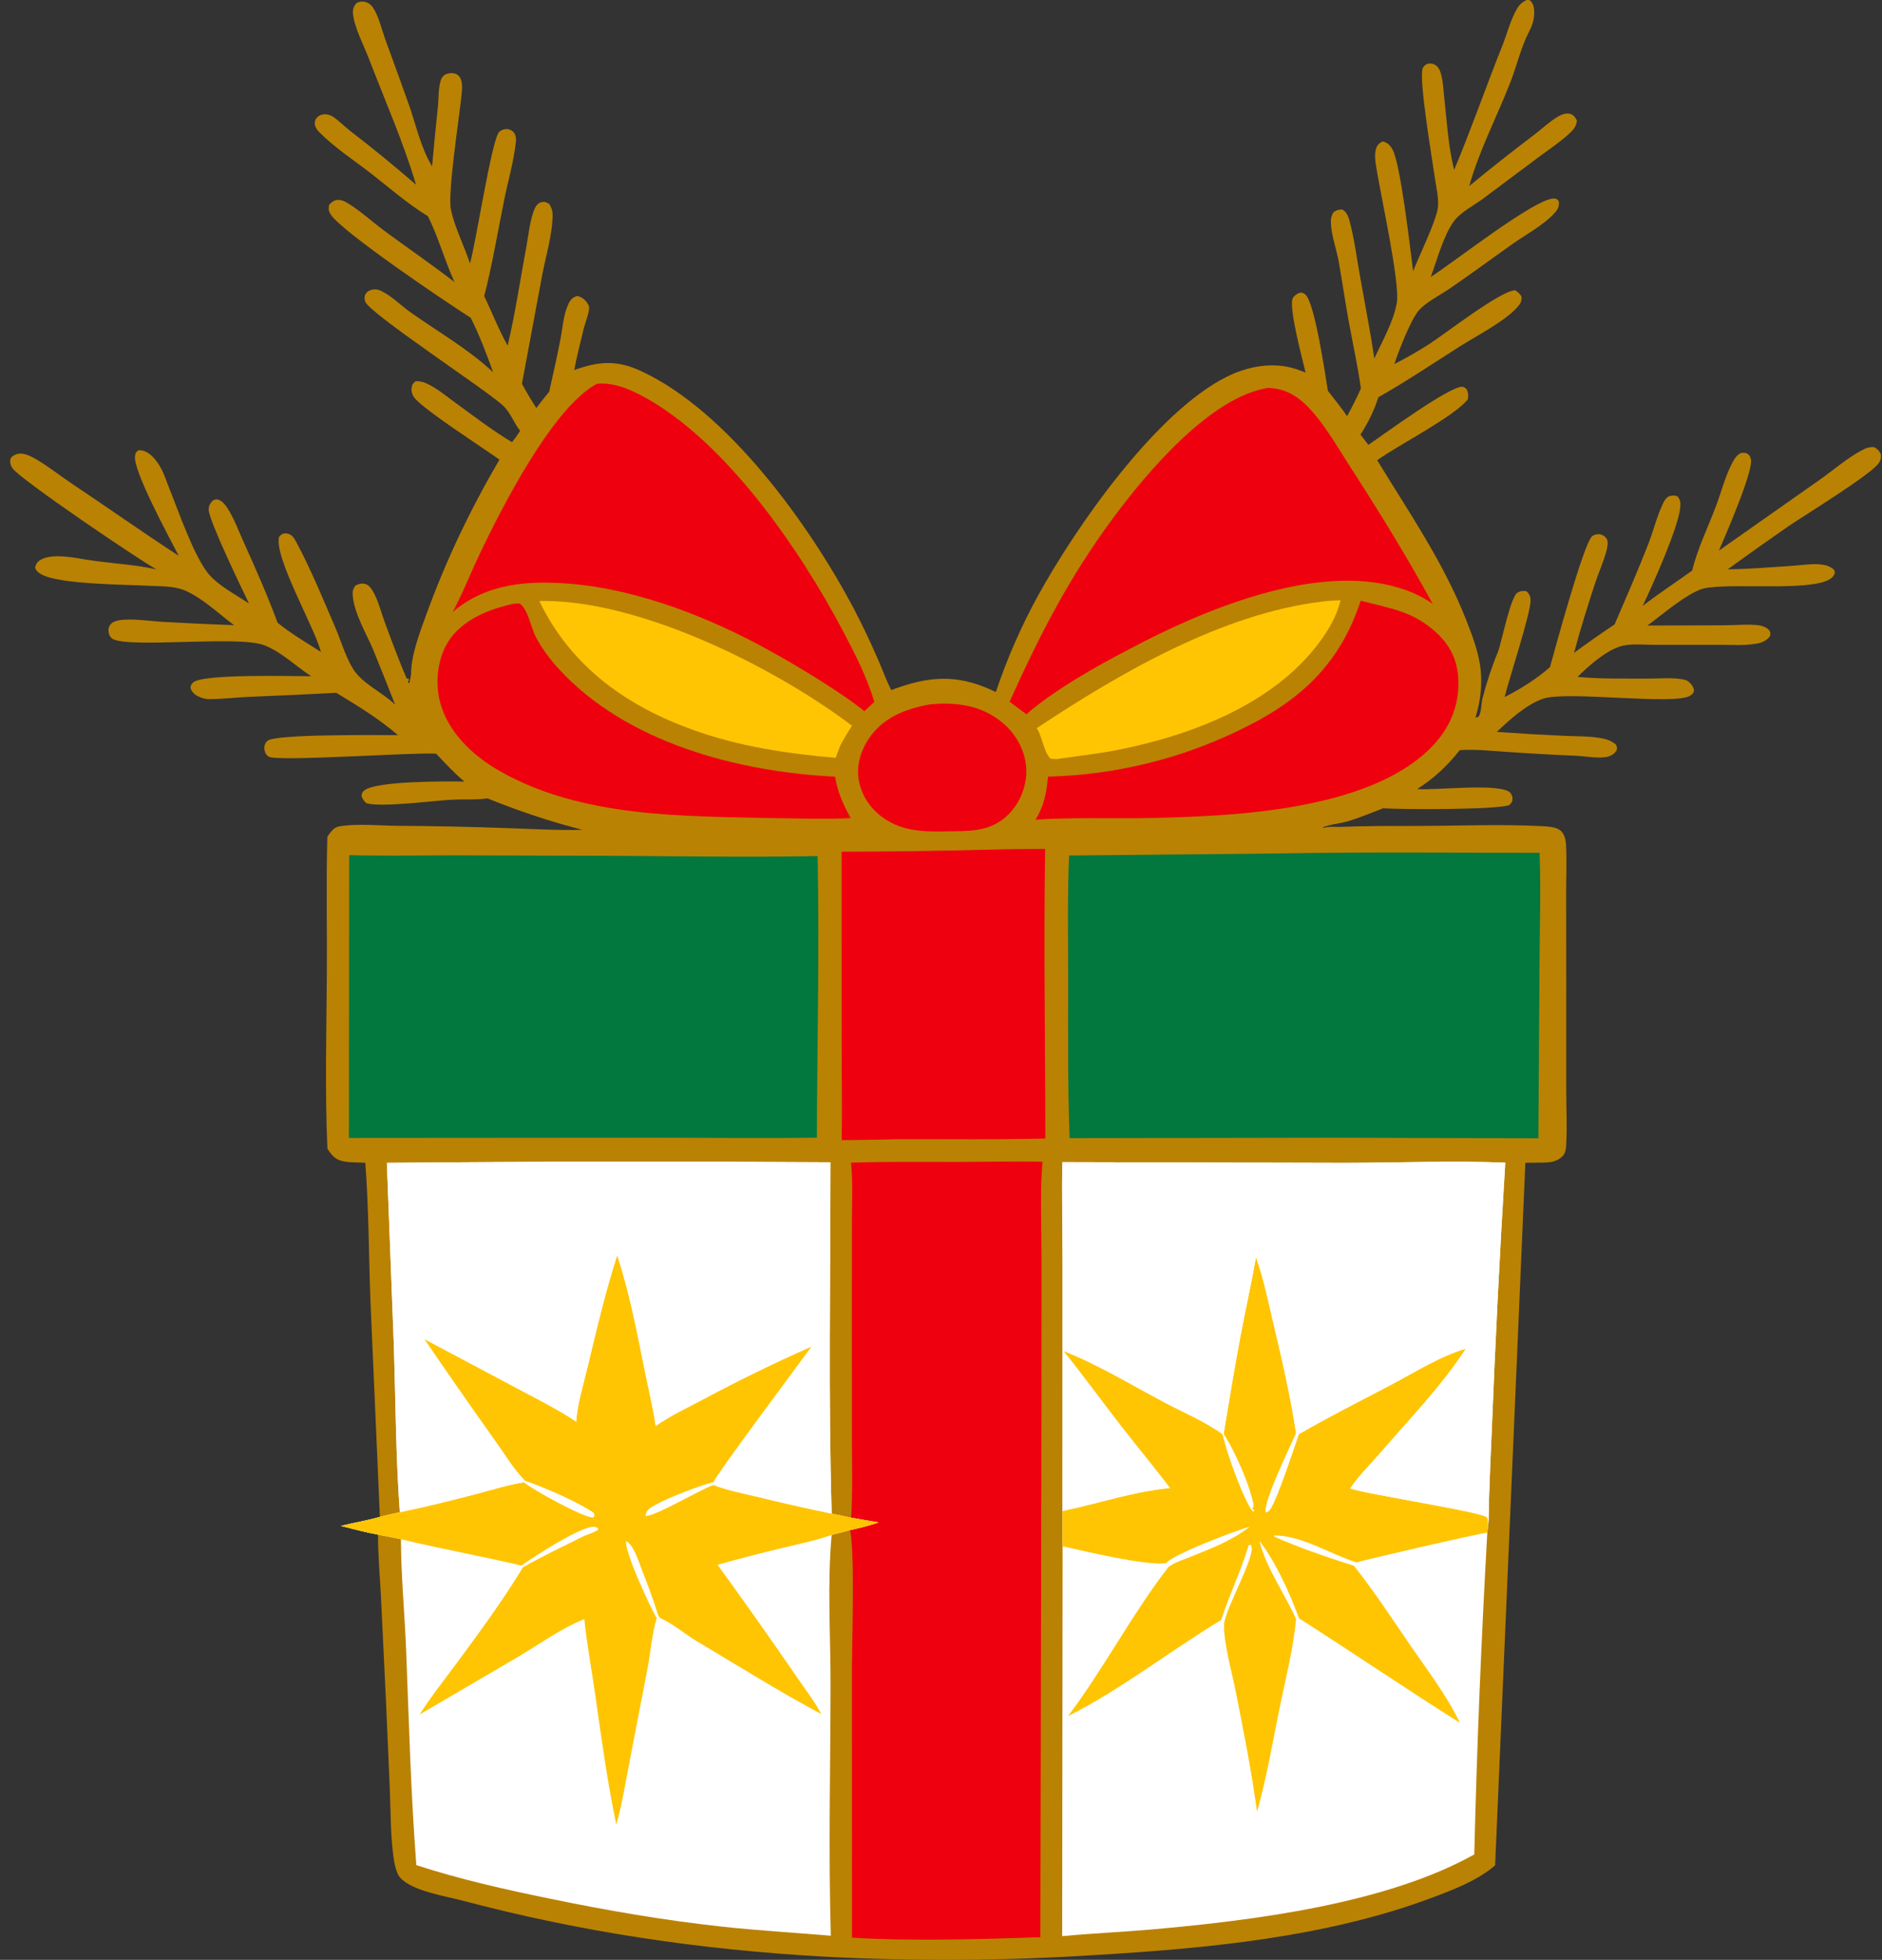
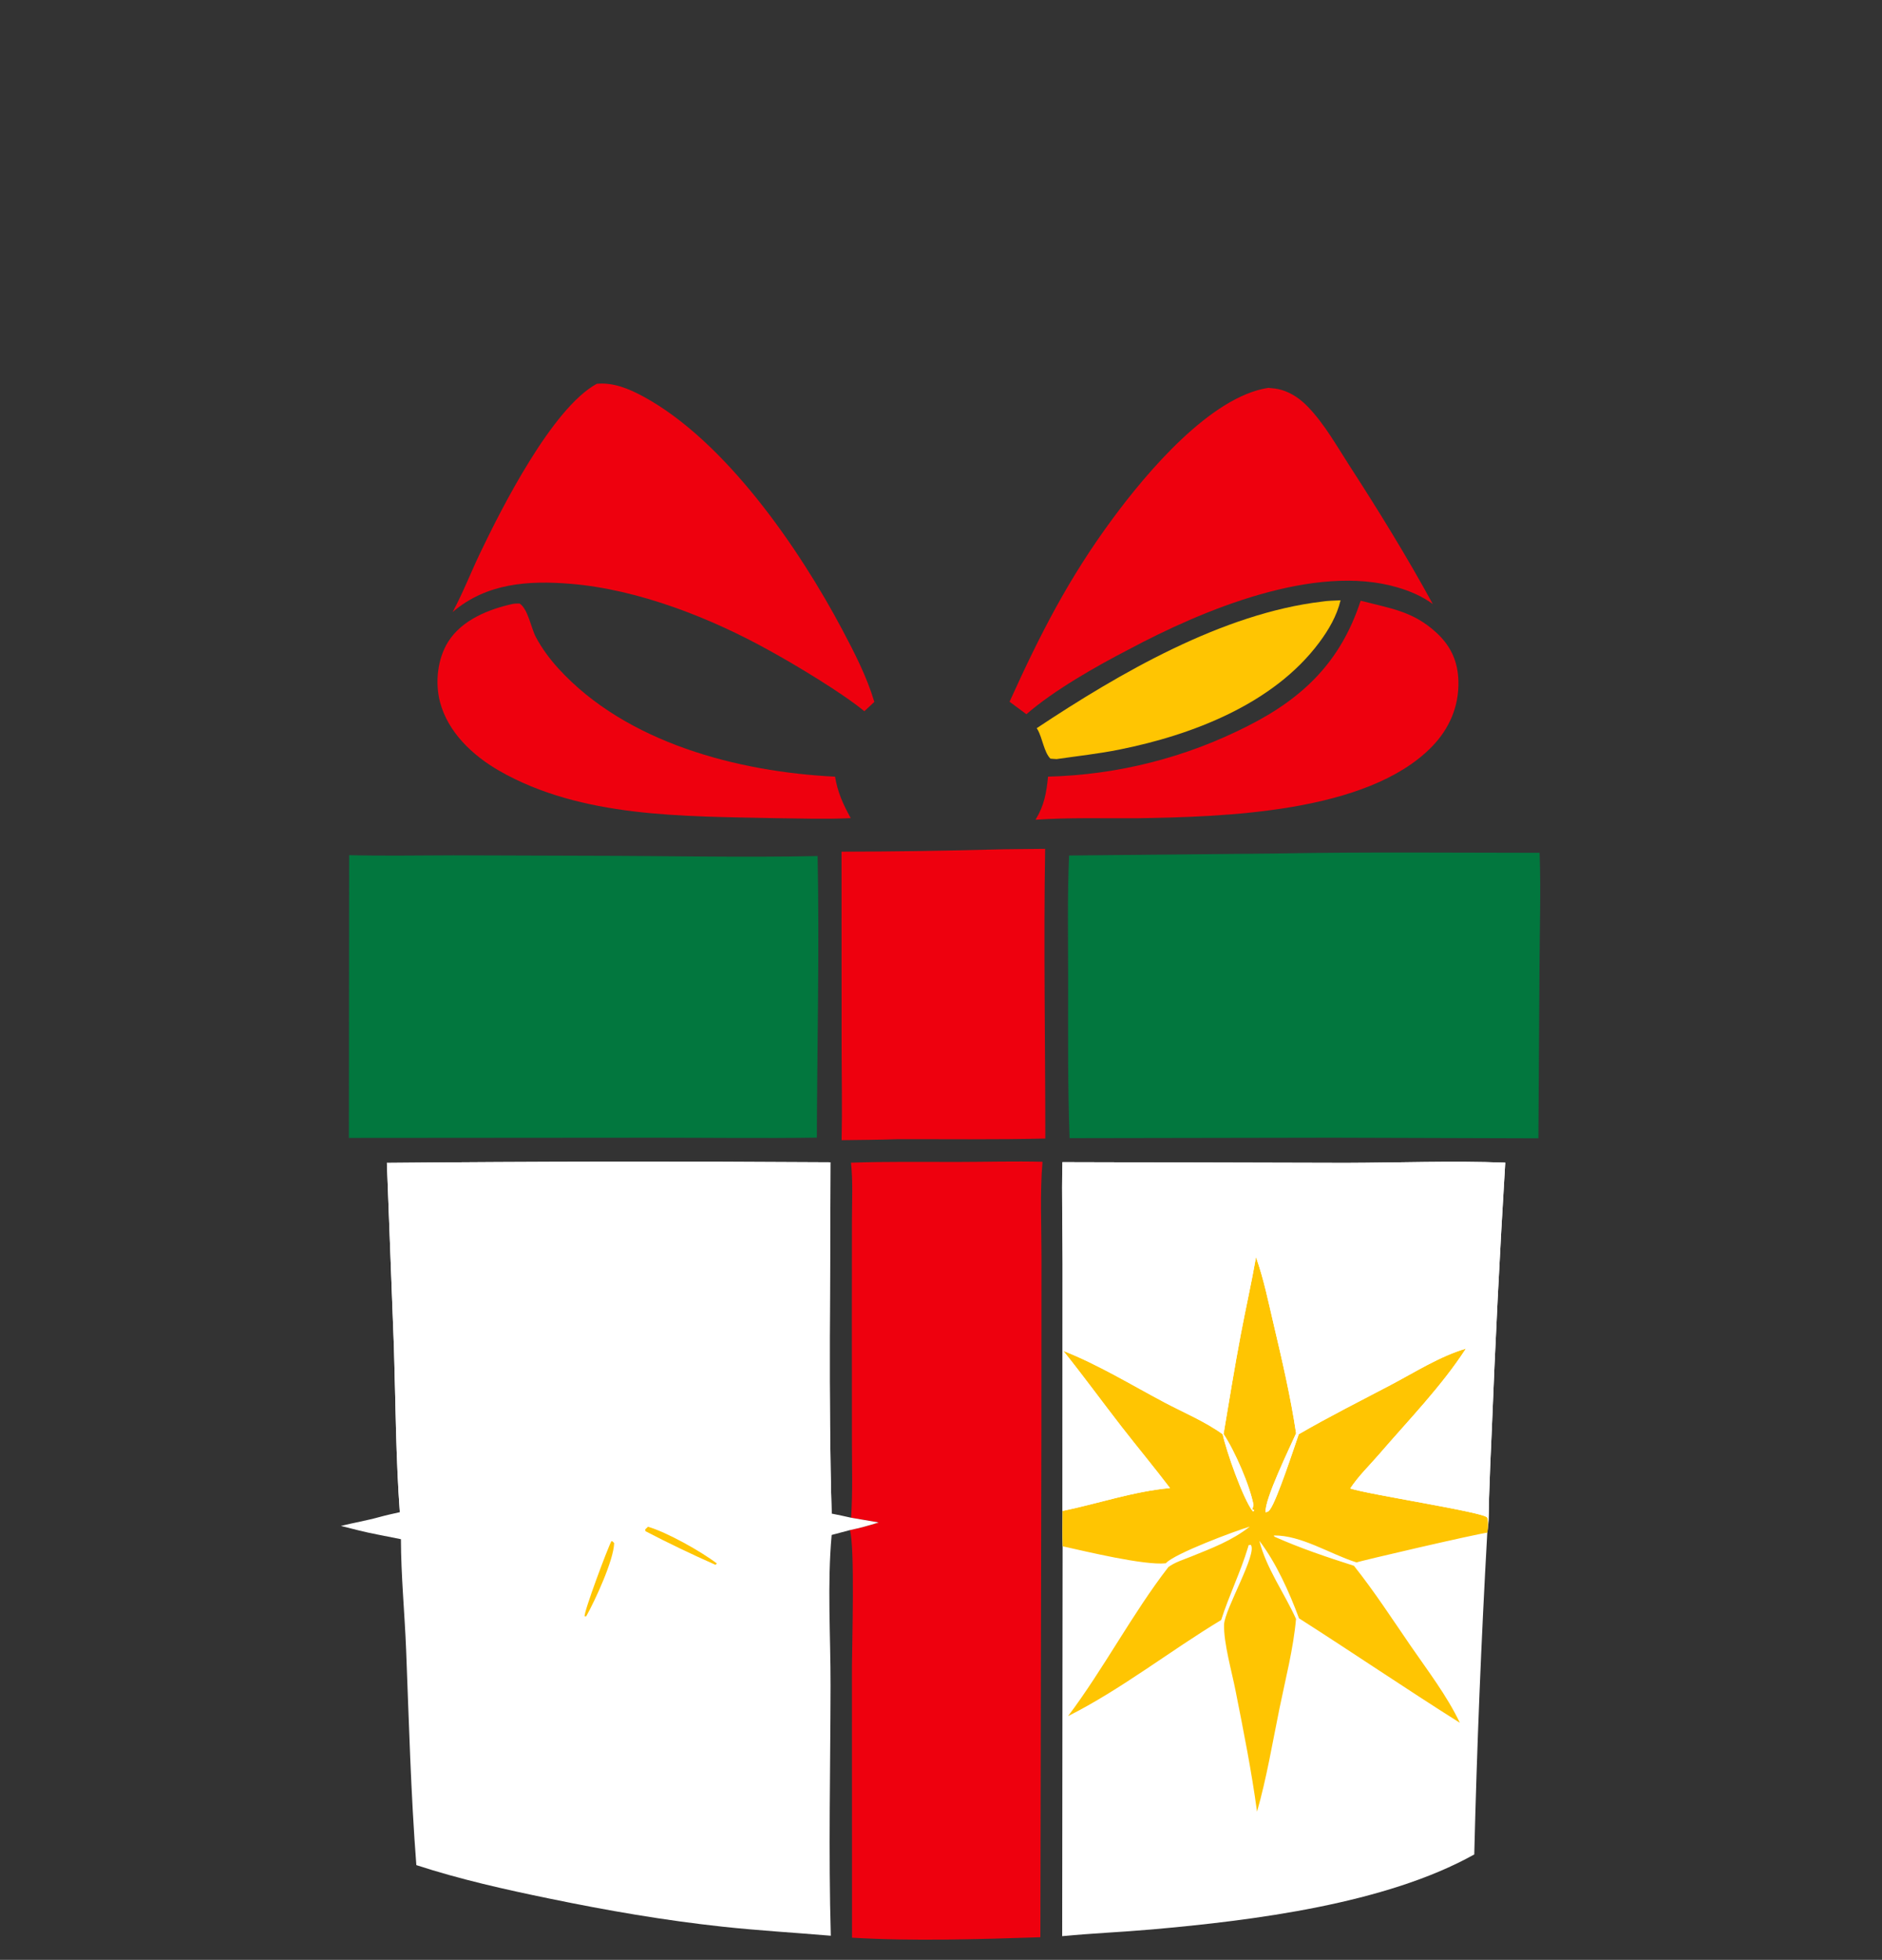
<svg xmlns="http://www.w3.org/2000/svg" width="221" height="230" xml:space="preserve" overflow="hidden">
  <rect width="100%" height="100%" fill="#333333" stroke="none" />
  <g transform="translate(-1156 -612)">
    <g>
      <g>
        <g>
          <g>
-             <path d="M1326.76 631.935C1328.77 627.156 1330.47 622.23 1332.4 617.413 1332.96 616.005 1333.38 614.319 1334.14 613.023 1334.42 612.53 1334.75 612.277 1335.24 612.007 1335.46 612.009 1335.57 611.954 1335.74 612.122 1336.16 612.525 1336.19 613.243 1336.15 613.788 1336.09 614.498 1335.91 615.041 1335.58 615.664 1334.6 617.541 1334.12 619.707 1333.35 621.681 1331.79 625.677 1329.68 629.705 1328.53 633.835 1331.02 631.773 1333.55 629.796 1336.12 627.844 1337.07 627.131 1337.99 626.23 1339.01 625.65 1339.38 625.441 1339.85 625.256 1340.28 625.337 1340.73 625.42 1340.98 625.76 1341.17 626.138 1341.14 626.851 1340.68 627.316 1340.17 627.773 1339.09 628.753 1337.8 629.601 1336.63 630.478L1330.11 635.347C1329.05 636.122 1327.5 636.91 1326.73 637.965 1325.48 639.68 1324.77 642.482 1324.01 644.498 1326.46 642.986 1336.61 634.97 1338.6 635.305 1338.85 635.347 1338.89 635.446 1339.05 635.62 1339.1 636.192 1338.98 636.51 1338.6 636.943 1337.33 638.384 1335.22 639.497 1333.64 640.613 1331.13 642.379 1328.67 644.212 1326.13 645.938 1325.04 646.678 1323.43 647.473 1322.59 648.452 1321.65 649.552 1320.19 653.308 1319.74 654.723 1321.12 654.022 1322.46 653.254 1323.77 652.42 1325.67 651.199 1332.24 646.083 1333.93 646.064 1334.27 646.293 1334.44 646.434 1334.67 646.796 1334.71 647.342 1334.53 647.65 1334.18 648.049 1332.72 649.707 1329.42 651.391 1327.49 652.612 1324.29 654.645 1321.17 656.75 1317.86 658.618 1317.34 660.244 1316.67 661.562 1315.76 663.001L1316.69 664.21C1318.25 663.154 1326.3 657.243 1327.74 657.389 1327.98 657.415 1328.07 657.555 1328.25 657.708 1328.42 658.152 1328.44 658.363 1328.38 658.834 1326.87 660.844 1320.23 664.204 1317.72 666.009 1321.5 672.205 1325.48 677.94 1328.17 684.747 1328.86 686.518 1329.57 688.356 1329.83 690.253 1329.88 690.657 1329.91 691.063 1329.93 691.47 1329.94 691.877 1329.94 692.284 1329.91 692.691 1329.89 693.098 1329.85 693.503 1329.79 693.906 1329.73 694.309 1329.65 694.709 1329.56 695.105 1329.47 695.479 1329.37 695.851 1329.27 696.221 1329.48 696.158 1329.59 696.186 1329.7 695.973 1329.97 695.432 1329.93 694.565 1330.09 693.954 1330.55 692.168 1331.16 690.289 1331.87 688.586 1332.33 687.47 1333.37 681.943 1334.23 681.529 1334.61 681.345 1334.85 681.307 1335.27 681.391 1335.6 681.727 1335.72 681.989 1335.73 682.471 1335.77 683.892 1333.18 691.79 1332.68 693.805 1334.54 692.866 1336.45 691.673 1338.01 690.287 1338.52 688.478 1341.98 675.659 1342.98 674.919 1343.26 674.711 1343.65 674.643 1343.98 674.727 1344.29 674.805 1344.61 675.049 1344.73 675.359 1344.86 675.727 1344.75 676.21 1344.66 676.574 1344.33 677.871 1343.75 679.111 1343.33 680.381 1342.44 683.078 1341.57 685.874 1340.84 688.617 1342.4 687.468 1343.98 686.356 1345.6 685.281 1346.95 682.132 1348.34 678.981 1349.58 675.784 1350.17 674.253 1350.57 672.575 1351.28 671.096 1351.46 670.716 1351.6 670.477 1351.97 670.244 1352.38 670.154 1352.58 670.097 1352.98 670.244 1353.32 670.622 1353.35 670.993 1353.32 671.481 1353.14 673.81 1350.03 680.747 1348.9 683.096 1350.8 681.654 1352.77 680.346 1354.71 678.96 1355.32 676.426 1356.57 673.864 1357.5 671.41 1358.11 669.787 1358.57 667.99 1359.35 666.446 1359.57 666 1359.87 665.488 1360.31 665.225 1360.53 665.09 1360.8 665.16 1361.05 665.169 1361.4 665.393 1361.49 665.433 1361.6 665.86 1361.95 667.202 1358.63 674.797 1357.85 676.617L1369.7 668.296C1371.29 667.174 1372.92 665.746 1374.63 664.844 1375.13 664.579 1375.53 664.425 1376.1 664.481 1376.5 664.729 1376.64 664.871 1376.86 665.287 1376.92 665.797 1376.83 666.095 1376.51 666.485 1375.33 667.915 1367.97 672.437 1365.96 673.795 1363.58 675.441 1361.22 677.114 1358.88 678.814 1361.4 678.782 1363.93 678.571 1366.45 678.405 1367.56 678.332 1368.79 678.115 1369.9 678.252 1370.48 678.324 1370.9 678.471 1371.35 678.847 1371.43 679.067 1371.52 679.136 1371.42 679.37 1371.21 679.852 1370.71 680.099 1370.23 680.259 1366.94 681.365 1357.89 680.292 1355.62 681.199 1353.64 681.995 1351.22 684.128 1349.45 685.409L1358.59 685.38C1359.87 685.376 1361.34 685.218 1362.61 685.395 1362.94 685.442 1363.43 685.624 1363.66 685.874 1363.93 686.159 1363.89 686.258 1363.87 686.62 1363.44 687.216 1362.92 687.422 1362.2 687.546 1360.81 687.785 1359.28 687.672 1357.87 687.675L1350.12 687.675C1348.86 687.671 1347.33 687.487 1346.13 687.902 1344.44 688.484 1342.49 690.194 1341.25 691.44 1344.05 691.694 1346.9 691.626 1349.71 691.634 1351.05 691.638 1352.53 691.474 1353.84 691.774 1354.18 691.853 1354.42 692.096 1354.64 692.362 1354.79 692.548 1354.86 692.735 1354.93 692.961 1354.87 693.308 1354.83 693.393 1354.52 693.614 1352.82 694.833 1340 693.033 1337.2 693.999 1335.21 694.682 1333.26 696.486 1331.76 697.896 1334.38 698.08 1337 698.232 1339.62 698.351 1341.09 698.422 1342.72 698.372 1344.16 698.654 1344.77 698.774 1345.22 698.957 1345.72 699.335 1345.91 699.709 1345.92 699.698 1345.82 700.104 1345.45 700.571 1345.1 700.78 1344.5 700.857 1343.41 700.998 1342.13 700.742 1341.03 700.691 1338.34 700.578 1335.66 700.429 1332.98 700.242 1331.14 700.125 1329.25 699.906 1327.41 700.035 1326.03 701.803 1324.34 703.409 1322.43 704.586 1322.47 704.591 1322.52 704.595 1322.56 704.599 1324.64 704.765 1332.17 703.85 1333.35 705.03 1333.49 705.172 1333.62 705.515 1333.61 705.725 1333.6 706.144 1333.48 706.233 1333.2 706.499 1331.46 707.038 1320.57 707.019 1318.42 706.855 1317.04 707.379 1315.66 707.973 1314.24 708.39 1313.3 708.669 1312.22 708.721 1311.32 709.1 1311.51 709.183 1311.39 709.158 1311.65 709.099 1312.21 708.971 1312.87 709.062 1313.45 709.039 1316.32 708.926 1319.18 708.93 1322.05 708.931 1327.04 708.931 1332.13 708.702 1337.1 708.956 1337.72 708.987 1338.62 709.038 1339.15 709.396 1339.67 709.746 1339.85 710.46 1339.89 711.045 1340 712.937 1339.91 714.892 1339.91 716.789L1339.92 728.337 1339.92 740.092C1339.92 742.071 1340.03 744.084 1339.93 746.058 1339.9 746.615 1339.91 747.22 1339.52 747.648 1338.86 748.357 1338.04 748.422 1337.12 748.439 1336.46 748.45 1335.79 748.456 1335.12 748.455L1331.57 830.9C1329.58 832.68 1326.38 833.887 1323.88 834.81 1311.58 839.363 1297.7 840.659 1284.69 841.43 1279.38 841.774 1274.06 841.962 1268.74 841.995 1263.42 842.027 1258.09 841.904 1252.78 841.624 1238.25 840.812 1224.36 838.768 1210.27 835.039 1208.25 834.506 1204.39 833.917 1203 832.359 1202.41 831.7 1202.22 830.115 1202.12 829.235 1201.86 826.869 1201.87 824.447 1201.78 822.07L1201.34 811.963 1200.73 799.249C1200.6 796.876 1200.39 794.473 1200.39 792.098 1198.92 791.825 1197.48 791.441 1196.03 791.076 1197.55 790.701 1199.09 790.443 1200.61 790.019L1199.51 764.88C1199.3 759.421 1199.31 753.907 1198.9 748.464 1198.05 748.391 1197.13 748.461 1196.29 748.283 1195.35 748.084 1194.96 747.587 1194.45 746.814 1194.15 740.239 1194.33 733.127 1194.38 726.511 1194.42 721.078 1194.29 715.631 1194.44 710.2 1194.61 709.952 1194.78 709.699 1194.99 709.479 1195.26 709.185 1195.53 709.024 1195.93 708.963 1198.08 708.635 1200.54 708.894 1202.73 708.914 1206.95 708.938 1211.16 709.025 1215.36 709.176 1218.37 709.274 1221.4 709.466 1224.4 709.385 1220.56 708.403 1216.93 707.182 1213.25 705.697 1211.88 705.893 1210.43 705.776 1209.04 705.852 1206.85 705.97 1200.82 706.769 1199.03 706.267 1198.7 705.966 1198.59 705.815 1198.45 705.373 1198.53 705.101 1198.51 705 1198.73 704.8 1199.97 703.649 1208.28 703.68 1210.53 703.72 1209.34 702.725 1208.28 701.574 1207.22 700.449 1204.62 700.262 1188.49 701.421 1187.54 700.793 1187.22 700.585 1187.06 700.213 1187.04 699.841 1187.03 699.487 1187.14 699.174 1187.41 698.94 1188.38 698.107 1200.73 698.286 1202.73 698.276 1200.58 696.404 1197.92 694.765 1195.48 693.304 1192.05 693.486 1188.63 693.646 1185.2 693.782 1183.66 693.853 1182.08 694.047 1180.54 694.049 1180.15 694.049 1179.78 693.94 1179.42 693.787 1178.9 693.564 1178.56 693.271 1178.36 692.732 1178.41 692.428 1178.44 692.335 1178.67 692.105 1179.71 691.052 1190.35 691.362 1192.54 691.359 1190.74 690.184 1188.98 688.445 1186.96 687.698 1183.95 686.583 1171.42 688.071 1169.29 687.012 1168.96 686.848 1168.81 686.523 1168.75 686.172 1168.7 685.841 1168.79 685.46 1169.03 685.217 1169.39 684.842 1170.09 684.758 1170.58 684.729 1172.07 684.639 1173.66 684.894 1175.16 684.983 1177.93 685.14 1180.71 685.268 1183.49 685.369 1181.7 684.038 1179.83 682.231 1177.78 681.323 1176.52 680.761 1174.94 680.822 1173.58 680.749 1170.75 680.598 1163.16 680.598 1160.92 679.438 1160.56 679.252 1160.24 679.01 1160.12 678.608 1160.24 678.167 1160.37 677.925 1160.78 677.693 1161.32 677.384 1162.01 677.288 1162.62 677.28 1164.13 677.261 1165.76 677.649 1167.26 677.845 1169.62 678.154 1172.06 678.3 1174.38 678.826 1172.42 677.769 1158.33 668.233 1157.48 666.965 1157.21 666.565 1157.15 666.273 1157.23 665.804 1157.49 665.487 1157.69 665.359 1158.1 665.264 1158.7 665.126 1159.43 665.449 1159.95 665.729 1161.47 666.569 1162.93 667.751 1164.39 668.724 1168.6 671.536 1172.74 674.463 1176.99 677.23 1175.93 675.16 1171.57 667.19 1171.86 665.48 1171.92 665.096 1171.98 665.051 1172.27 664.837 1173.35 664.81 1174.09 665.674 1174.64 666.51 1175.22 667.384 1175.49 668.361 1175.88 669.319 1176.98 672.023 1178.69 677.052 1180.39 679.227 1181.53 680.679 1183.71 681.8 1185.24 682.825 1184.45 681.189 1180.57 673.181 1180.51 671.849 1180.49 671.333 1180.69 671.052 1181.04 670.7 1181.28 670.639 1181.41 670.553 1181.66 670.649 1182.12 670.826 1182.45 671.227 1182.71 671.631 1183.48 672.837 1184.02 674.303 1184.61 675.607 1186.01 678.719 1187.41 681.867 1188.59 685.071 1190.16 686.364 1191.99 687.419 1193.69 688.51 1192.9 685.535 1188.16 677.391 1188.77 674.998 1189.03 674.716 1189.21 674.569 1189.62 674.6 1190.23 674.647 1190.52 675.107 1190.78 675.591 1192.51 678.807 1193.96 682.365 1195.41 685.725 1196.1 687.328 1196.75 689.685 1197.84 691.02 1199.02 692.459 1201.03 693.36 1202.4 694.698 1201.57 692.583 1200.73 690.472 1199.87 688.366 1199.06 686.403 1197.57 683.986 1197.42 681.855 1197.38 681.383 1197.45 681.052 1197.78 680.69 1198.17 680.496 1198.67 680.393 1199.08 680.609 1199.5 680.822 1199.79 681.359 1199.99 681.758 1200.5 682.802 1200.8 683.982 1201.2 685.072 1202.01 687.258 1202.84 689.505 1203.76 691.642L1203.98 691.639 1204.01 691.849 1203.88 692.055 1204.04 692.187C1204.16 691.877 1204.2 691.471 1204.27 691.142 1204.27 688.904 1205.27 686.296 1206.03 684.202 1208.36 677.771 1211.2 671.841 1214.65 665.942 1212.53 664.427 1206.1 660.309 1204.75 658.782 1204.44 658.424 1204.26 657.973 1204.34 657.489 1204.4 657.107 1204.52 656.965 1204.81 656.742 1205.41 656.711 1205.86 656.87 1206.39 657.145 1207.5 657.716 1208.52 658.576 1209.53 659.305 1211.69 660.875 1213.83 662.518 1216.12 663.895 1216.48 663.47 1216.78 663.017 1217.08 662.554 1216.28 661.554 1215.97 660.4 1214.98 659.518 1212.74 657.523 1199.37 648.759 1198.89 647.402 1198.78 647.085 1198.77 646.759 1198.96 646.467 1199.16 646.158 1199.53 645.994 1199.89 645.965 1200.21 645.939 1200.47 646.006 1200.76 646.142 1201.91 646.681 1203.11 647.868 1204.16 648.617 1207.41 650.926 1210.98 652.95 1213.91 655.685 1213.12 653.511 1212.32 651.355 1211.27 649.29 1208.52 647.547 1196.2 639.253 1194.84 637.176 1194.58 636.775 1194.55 636.492 1194.65 636.036 1194.9 635.75 1195.22 635.498 1195.62 635.467 1196.01 635.437 1196.37 635.569 1196.7 635.763 1198.21 636.646 1199.65 637.982 1201.06 639.031 1203.82 641.073 1206.65 643.002 1209.37 645.101 1208.21 642.571 1207.49 639.84 1206.24 637.355L1206.06 637.25C1203.76 635.838 1201.72 634.024 1199.59 632.375 1197.58 630.821 1195.26 629.3 1193.48 627.496 1193.23 627.248 1193 626.911 1192.96 626.552 1192.95 626.324 1193 626.094 1193.13 625.911 1193.37 625.588 1193.72 625.423 1194.12 625.412 1194.2 625.41 1194.28 625.414 1194.36 625.423 1194.44 625.433 1194.52 625.448 1194.59 625.469 1194.67 625.49 1194.75 625.516 1194.82 625.548 1194.89 625.58 1194.97 625.617 1195.03 625.659 1195.75 626.111 1196.39 626.788 1197.06 627.313 1199.72 629.359 1202.32 631.48 1204.85 633.677 1203.47 628.946 1201.11 623.556 1199.31 618.858 1198.7 617.283 1197.62 615.254 1197.45 613.612 1197.39 613.105 1197.54 612.776 1197.84 612.379 1198.17 612.189 1198.46 612.136 1198.84 612.218 1199.24 612.306 1199.57 612.547 1199.8 612.888 1200.48 613.93 1200.8 615.383 1201.22 616.561 1202.2 619.219 1203.16 621.883 1204.11 624.554 1204.87 626.773 1205.46 629.38 1206.66 631.391 1206.69 631.435 1206.71 631.478 1206.74 631.522 1206.95 629.159 1207.18 626.799 1207.43 624.44 1207.52 623.499 1207.47 622.352 1207.75 621.452 1207.84 621.159 1208.03 620.871 1208.31 620.739 1208.68 620.564 1209.15 620.521 1209.54 620.682 1210.45 621.065 1210.27 622.443 1210.19 623.228 1209.92 625.885 1208.53 634.727 1208.96 636.654 1209.42 638.747 1210.51 640.859 1211.19 642.914 1211.88 640.536 1213.74 628.376 1214.61 627.493 1214.86 627.25 1215.25 627.118 1215.59 627.152 1215.9 627.184 1216.26 627.388 1216.42 627.665 1216.6 627.982 1216.61 628.254 1216.58 628.605 1216.36 630.835 1215.67 633.19 1215.22 635.395 1214.45 639.177 1213.82 643.015 1212.86 646.755 1213.79 648.671 1214.56 650.707 1215.61 652.559 1216.52 648.749 1217.09 644.802 1217.81 640.948 1218.06 639.599 1218.24 637.682 1218.81 636.446 1218.95 636.13 1219.21 635.805 1219.57 635.727 1219.99 635.636 1220.14 635.736 1220.49 635.932 1220.84 636.465 1220.92 636.931 1220.89 637.568 1220.79 639.758 1220.09 642.117 1219.67 644.272L1217.29 657.041C1217.82 658.017 1218.38 658.957 1218.98 659.886 1219.46 659.232 1219.99 658.6 1220.49 657.962 1220.96 655.932 1221.41 653.867 1221.81 651.823 1222.08 650.449 1222.15 648.95 1222.75 647.67 1222.99 647.163 1223.24 646.908 1223.77 646.735 1224.26 646.83 1224.7 647.148 1224.97 647.573 1225.14 647.84 1225.21 647.999 1225.17 648.319 1225.07 649.035 1224.74 649.833 1224.55 650.546 1224.14 652.166 1223.76 653.795 1223.42 655.434 1226.26 654.4 1228.41 654.226 1231.22 655.52 1241.5 660.242 1251.14 673.712 1256.31 683.523 1257.33 685.475 1258.27 687.46 1259.14 689.478 1259.65 690.637 1260.08 691.864 1260.66 692.983 1264.94 691.375 1268.22 691.059 1272.46 692.987 1272.62 693.06 1272.78 693.137 1272.94 693.216 1273.59 691.271 1274.33 689.36 1275.15 687.481 1275.97 685.603 1276.87 683.765 1277.86 681.968 1282.31 673.861 1291.68 660.432 1299.99 656.25 1302.52 654.976 1305.51 654.411 1308.26 655.333 1308.61 655.454 1308.96 655.582 1309.31 655.717 1309 654.364 1307.24 647.873 1307.83 646.949 1308.01 646.672 1308.39 646.394 1308.71 646.349 1308.91 646.321 1309.12 646.43 1309.27 646.55 1310.39 647.452 1311.63 656.042 1311.93 657.863 1312.68 658.844 1313.51 659.816 1314.18 660.848 1314.78 659.777 1315.31 658.7 1315.81 657.584 1315.45 655.019 1314.89 652.483 1314.42 649.935 1313.98 647.539 1313.63 645.126 1313.21 642.727 1312.95 641.276 1312.37 639.737 1312.29 638.278 1312.26 637.733 1312.31 637.354 1312.61 636.888 1313.03 636.628 1313.13 636.614 1313.63 636.586 1314.24 636.947 1314.38 637.559 1314.55 638.226 1315.07 640.226 1315.33 642.361 1315.7 644.396 1316.27 647.619 1316.9 650.831 1317.39 654.069 1318.29 652.086 1319.66 649.704 1320.02 647.564 1320.44 645.086 1318.03 634.576 1317.55 631.213 1317.42 630.283 1317.33 629.021 1318.36 628.599 1318.92 628.726 1319.22 629.025 1319.5 629.503 1320.46 631.143 1321.6 641.198 1321.94 643.835 1322.62 642.061 1324.66 637.943 1324.85 636.357 1324.98 635.238 1324.61 633.779 1324.46 632.664 1324.18 630.675 1322.57 621.157 1323.07 620.009 1323.2 619.721 1323.33 619.675 1323.58 619.493 1324 619.422 1324.25 619.432 1324.62 619.678 1325.41 620.203 1325.46 622.232 1325.56 623.125 1325.89 626.029 1326.04 629.101 1326.76 631.935Z" fill="#BA8203" fill-rule="nonzero" fill-opacity="1" />
-             <path d="M1265.18 694.669C1265.42 694.641 1265.65 694.62 1265.89 694.607 1268.92 694.438 1271.69 694.965 1274 697.064 1275.51 698.441 1276.47 700.352 1276.52 702.414 1276.52 702.534 1276.51 702.653 1276.51 702.772 1276.51 702.891 1276.5 703.01 1276.49 703.129 1276.48 703.248 1276.46 703.367 1276.45 703.485 1276.43 703.603 1276.41 703.72 1276.39 703.838 1276.36 703.955 1276.34 704.071 1276.31 704.187 1276.28 704.303 1276.25 704.418 1276.22 704.533 1276.19 704.647 1276.15 704.761 1276.11 704.873 1276.07 704.986 1276.03 705.098 1275.98 705.208 1275.94 705.319 1275.89 705.428 1275.84 705.536 1275.79 705.644 1275.74 705.751 1275.68 705.857 1275.63 705.962 1275.57 706.066 1275.51 706.169 1275.45 706.271 1275.38 706.373 1275.32 706.472 1275.25 706.572 1275.18 706.669 1275.11 706.766 1275.04 706.862 1274.97 706.956 1274.89 707.049 1274.82 707.141 1274.74 707.232 1274.66 707.32 1274.58 707.409 1274.5 707.496 1274.42 707.58 1272.66 709.352 1270.49 709.54 1268.15 709.553 1265.32 709.583 1262.62 709.789 1260.11 708.242 1258.49 707.242 1257.26 705.624 1256.88 703.741 1256.51 701.893 1257.04 700.111 1258.09 698.583 1259.76 696.161 1262.4 695.167 1265.18 694.669Z" fill="#EE000E" fill-rule="nonzero" fill-opacity="1" />
            <path d="M1311.26 682.599C1311.96 682.485 1312.71 682.493 1313.42 682.448 1312.98 684.282 1312.03 685.908 1310.91 687.408 1305.54 694.62 1295.98 698.264 1287.4 699.978 1284.98 700.461 1282.52 700.727 1280.08 701.083 1279.84 701.076 1279.59 701.05 1279.35 701.033 1278.6 700.29 1278.41 698.608 1277.85 697.635L1277.74 697.456C1287.46 691.008 1299.54 683.99 1311.26 682.599Z" fill="#FFC502" fill-rule="nonzero" fill-opacity="1" />
-             <path d="M1219.33 682.53C1230.94 682.282 1246.93 690.273 1256.06 697.174 1255.56 697.891 1255.14 698.648 1254.71 699.407 1254.5 699.909 1254.32 700.431 1254.13 700.943 1248.4 700.42 1243.1 699.667 1237.65 697.752 1229.68 694.953 1223.06 690.281 1219.33 682.53Z" fill="#FFC502" fill-rule="nonzero" fill-opacity="1" />
            <path d="M1216.23 682.87C1216.5 682.826 1216.75 682.833 1217.03 682.833 1218.01 683.492 1218.36 685.698 1218.92 686.754 1219.63 688.097 1220.57 689.355 1221.59 690.473 1229.55 699.176 1242.65 702.585 1254.06 703.146 1254.35 704.956 1255.02 706.424 1255.9 708.012 1252.99 708.157 1250.05 708.05 1247.14 708.018 1236.31 707.78 1224.28 708.001 1214.59 702.435 1211.5 700.659 1208.58 697.915 1207.66 694.353 1207.08 692.075 1207.37 689.31 1208.63 687.308 1210.25 684.743 1213.39 683.49 1216.23 682.87Z" fill="#EE000E" fill-rule="nonzero" fill-opacity="1" />
            <path d="M1315.78 682.494C1319.27 683.414 1321.96 683.708 1324.74 686.31 1326.42 687.886 1327.21 689.69 1327.26 691.988 1327.32 694.932 1326.18 697.547 1324.13 699.642 1316.54 707.411 1299.7 707.865 1289.37 708.028 1285.46 708.047 1281.5 707.933 1277.6 708.199 1278.62 706.538 1278.88 705.053 1279.07 703.142 1280.09 703.117 1281.1 703.063 1282.11 702.981 1283.13 702.899 1284.14 702.789 1285.15 702.651 1286.16 702.513 1287.16 702.346 1288.16 702.152 1289.15 701.957 1290.15 701.735 1291.13 701.485 1292.12 701.235 1293.1 700.958 1294.07 700.654 1295.04 700.349 1296 700.018 1296.95 699.66 1297.9 699.302 1298.84 698.917 1299.77 698.506 1300.7 698.096 1301.62 697.659 1302.53 697.197 1309.14 693.862 1313.48 689.545 1315.78 682.494Z" fill="#EE000E" fill-rule="nonzero" fill-opacity="1" />
            <path d="M1304.94 657.516C1305.45 657.559 1305.96 657.607 1306.46 657.751 1307.66 658.101 1308.71 658.83 1309.57 659.727 1311.54 661.76 1312.97 664.342 1314.5 666.703 1317.94 672.018 1321.21 677.331 1324.25 682.887 1323.02 681.982 1321.6 681.377 1320.14 680.945 1310.41 678.054 1297.17 683.609 1288.54 688.221 1284.75 690.175 1279.71 693.039 1276.53 695.818L1274.55 694.353C1278.13 686.447 1281.49 679.853 1286.67 672.852 1290.64 667.474 1298.16 658.538 1304.94 657.516Z" fill="#EE000E" fill-rule="nonzero" fill-opacity="1" />
-             <path d="M1226.08 657.04C1228.02 656.863 1229.81 657.603 1231.49 658.505 1241.18 663.73 1249.87 676.388 1254.94 685.959 1256.37 688.656 1257.8 691.441 1258.67 694.374L1257.5 695.466C1254.86 693.294 1249.43 690.037 1246.4 688.374 1239.5 684.527 1230.96 681.173 1223.05 680.517 1218.02 680.1 1213.13 680.434 1209.15 683.827 1210.35 681.61 1211.28 679.204 1212.37 676.925 1214.9 671.63 1220.85 659.879 1226.08 657.04Z" fill="#EE000E" fill-rule="nonzero" fill-opacity="1" />
+             <path d="M1226.08 657.04C1228.02 656.863 1229.81 657.603 1231.49 658.505 1241.18 663.73 1249.87 676.388 1254.94 685.959 1256.37 688.656 1257.8 691.441 1258.67 694.374L1257.5 695.466C1254.86 693.294 1249.43 690.037 1246.4 688.374 1239.5 684.527 1230.96 681.173 1223.05 680.517 1218.02 680.1 1213.13 680.434 1209.15 683.827 1210.35 681.61 1211.28 679.204 1212.37 676.925 1214.9 671.63 1220.85 659.879 1226.08 657.04" fill="#EE000E" fill-rule="nonzero" fill-opacity="1" />
            <path d="M1272.22 711.706C1274.39 711.641 1276.56 711.646 1278.73 711.617 1278.54 722.932 1278.75 734.291 1278.75 745.613 1272.97 745.755 1267.16 745.677 1261.38 745.69 1259.2 745.768 1257.01 745.772 1254.83 745.806 1254.91 742.111 1254.83 738.396 1254.83 734.698L1254.82 711.95C1260.62 711.939 1266.42 711.858 1272.22 711.706Z" fill="#EE000E" fill-rule="nonzero" fill-opacity="1" />
            <path d="M1197 712.357C1201.06 712.466 1205.14 712.382 1209.21 712.378L1225.3 712.43C1234.2 712.437 1243.11 712.648 1252.01 712.461 1252.23 723.459 1251.96 734.505 1251.92 745.507 1245.64 745.598 1239.35 745.515 1233.08 745.514L1196.97 745.541 1197 712.357Z" fill="#02773E" fill-rule="nonzero" fill-opacity="1" />
            <path d="M1306.22 712.157C1316.4 711.974 1326.6 712.077 1336.79 712.083 1336.96 716.487 1336.8 720.93 1336.78 725.338L1336.65 745.587 1312.53 745.513 1281.6 745.567C1281.37 739.335 1281.43 733.054 1281.43 726.816 1281.43 722.019 1281.33 717.192 1281.54 712.4L1306.22 712.157Z" fill="#02773E" fill-rule="nonzero" fill-opacity="1" />
            <path d="M1255.93 748.446C1260.12 748.302 1264.32 748.366 1268.51 748.36 1271.81 748.356 1275.12 748.26 1278.42 748.341 1278.11 751.985 1278.3 755.773 1278.3 759.434L1278.29 779.33 1278.17 839.347C1270.96 839.577 1263.25 839.831 1256.05 839.398L1256.04 807.59C1256.05 804.873 1256.4 793.518 1255.8 791.568 1256.95 791.332 1258.06 791.024 1259.18 790.67L1255.94 790.113C1256.14 787.213 1256.04 784.258 1256.04 781.351L1256.03 766.908 1256.04 755.237C1256.04 753.01 1256.17 750.658 1255.93 748.446Z" fill="#EE000E" fill-rule="nonzero" fill-opacity="1" />
            <path d="M1280.76 748.383 1314 748.467C1320.24 748.453 1326.53 748.205 1332.76 748.442 1332.11 759.043 1331.58 769.649 1331.16 780.261 1331.04 782.751 1330.94 785.241 1330.86 787.732 1330.82 788.894 1330.86 790.113 1330.73 791.264L1330.65 791.866C1329.94 804.446 1329.43 817.034 1329.12 829.63 1318.72 835.44 1303.09 837.386 1291.31 838.426 1287.79 838.737 1284.25 838.882 1280.73 839.219L1280.78 793.464C1280.73 792.084 1280.76 790.701 1280.77 789.32L1280.78 760.344C1280.78 756.364 1280.66 752.36 1280.76 748.383Z" fill="#FFFFFF" fill-rule="nonzero" fill-opacity="1" />
            <path d="M1299.68 780.295C1300.34 776.386 1300.97 772.464 1301.71 768.569 1302.28 765.554 1302.96 762.56 1303.49 759.537 1304.4 762.079 1304.94 764.778 1305.56 767.403 1306.55 771.607 1307.56 775.937 1308.2 780.209 1307.47 781.854 1304.45 788.035 1304.62 789.474 1304.91 789.412 1304.98 789.365 1305.15 789.122 1305.98 787.971 1307.96 781.896 1308.51 780.316 1312.04 778.268 1315.68 776.44 1319.29 774.544 1322.11 773.062 1325.08 771.164 1328.14 770.268 1325.28 774.687 1321.37 778.691 1317.93 782.688 1316.82 783.968 1315.48 785.271 1314.56 786.677 1316.59 787.379 1330.38 789.473 1330.64 790.097 1330.79 790.453 1330.74 790.883 1330.73 791.262L1330.66 791.865C1329.27 792.037 1315.49 795.235 1315.31 795.361L1315.16 795.315C1312.16 794.353 1308.77 792.154 1305.59 792.195L1305.64 792.331C1308.7 793.697 1311.8 794.734 1314.99 795.754 1317.37 798.745 1319.48 801.988 1321.64 805.133 1323.64 808.039 1325.91 810.993 1327.43 814.181 1321.08 810.179 1314.87 805.956 1308.54 801.917 1307.41 798.873 1305.87 795.421 1303.88 792.812 1304.7 796.056 1306.83 798.969 1308.19 801.992 1307.88 805.485 1306.95 809.051 1306.25 812.485 1305.43 816.486 1304.74 820.683 1303.61 824.606 1302.97 819.85 1302.03 815.171 1301.1 810.466 1300.67 808.245 1299.68 804.817 1299.74 802.659 1299.78 800.904 1303.72 794.245 1302.87 793.293L1302.62 793.336 1302.55 793.594C1301.68 796.488 1300.32 799.228 1299.4 802.118 1293.37 805.751 1287.71 810.233 1281.42 813.398 1285.61 807.825 1288.98 801.353 1293.2 795.905 1293.93 795.352 1295.01 795.018 1295.87 794.673 1298.32 793.683 1300.65 792.811 1302.76 791.158 1301.06 791.654 1293.84 794.351 1292.9 795.461 1290.39 795.732 1283.5 794.067 1280.78 793.463 1280.73 792.082 1280.76 790.7 1280.77 789.319 1284.96 788.456 1289.13 787.018 1293.39 786.633 1291.55 784.215 1289.61 781.879 1287.74 779.48 1285.43 776.508 1283.22 773.467 1280.86 770.529 1284.95 772.136 1288.82 774.505 1292.7 776.561 1294.94 777.749 1297.54 778.831 1299.58 780.321 1299.98 782.219 1301.97 787.929 1303.12 789.366L1303.24 789.331 1303.25 789.185 1303 789.176 1303.04 789.234 1303.19 788.622 1303.21 788.682C1302.78 786.345 1301 782.274 1299.68 780.295Z" fill="#FFC502" fill-rule="nonzero" fill-opacity="1" />
-             <path d="M1314.56 786.678C1314.53 786.738 1314.45 786.883 1314.41 786.929 1313.68 787.826 1306.77 790.497 1305.5 790.564L1305.66 790.247C1306.89 789.247 1312.88 786.953 1314.56 786.678Z" fill="#FFC502" fill-rule="nonzero" fill-opacity="1" />
            <path d="M1280.76 748.383 1314 748.467C1320.24 748.453 1326.53 748.205 1332.76 748.442 1332.11 759.043 1331.58 769.649 1331.16 780.261 1331.04 782.751 1330.94 785.241 1330.86 787.732 1330.82 788.894 1330.86 790.113 1330.73 791.263 1330.74 790.884 1330.79 790.454 1330.64 790.098 1330.38 789.474 1316.59 787.38 1314.56 786.678 1315.48 785.272 1316.82 783.97 1317.93 782.689 1321.37 778.692 1325.28 774.688 1328.14 770.269 1325.08 771.165 1322.11 773.063 1319.29 774.545 1315.68 776.441 1312.04 778.27 1308.51 780.317 1307.96 781.897 1305.98 787.972 1305.15 789.124 1304.98 789.366 1304.91 789.413 1304.62 789.475 1304.45 788.036 1307.47 781.855 1308.2 780.21 1307.56 775.938 1306.55 771.609 1305.56 767.404 1304.94 764.779 1304.4 762.08 1303.49 759.538 1302.96 762.561 1302.28 765.555 1301.71 768.57 1300.97 772.465 1300.34 776.387 1299.68 780.296 1301 782.275 1302.78 786.346 1303.21 788.683L1303.19 788.623 1303.04 789.235 1303 789.178 1303.25 789.187 1303.24 789.332 1303.12 789.367C1301.97 787.93 1299.98 782.22 1299.58 780.322 1297.54 778.832 1294.94 777.751 1292.7 776.562 1288.82 774.506 1284.95 772.137 1280.86 770.53 1283.22 773.468 1285.43 776.509 1287.74 779.481 1289.61 781.88 1291.55 784.216 1293.39 786.634 1289.13 787.019 1284.96 788.457 1280.77 789.32L1280.78 760.344C1280.78 756.364 1280.66 752.36 1280.76 748.383Z" fill="#FFFFFF" fill-rule="nonzero" fill-opacity="1" />
            <path d="M1201.43 748.467C1218.79 748.305 1236.16 748.283 1253.52 748.399 1253.51 762.124 1253.26 775.909 1253.66 789.629 1254.42 789.786 1255.19 789.932 1255.94 790.112L1259.18 790.669C1258.06 791.023 1256.95 791.332 1255.8 791.567L1253.66 792.135C1253.13 797.942 1253.54 804.012 1253.53 809.855 1253.51 819.604 1253.28 829.426 1253.56 839.169 1249.32 838.807 1245.07 838.564 1240.84 838.106 1234 837.367 1227.31 836.209 1220.59 834.824 1215.3 833.737 1210.03 832.559 1204.89 830.883 1204.24 822.494 1204.02 814.015 1203.69 805.607 1203.52 801.297 1203.09 796.939 1203.08 792.633L1200.39 792.098C1198.92 791.825 1197.48 791.441 1196.03 791.076 1197.55 790.7 1199.09 790.443 1200.61 790.019 1201.38 789.805 1202.17 789.639 1202.95 789.463 1202.48 783.033 1202.46 776.604 1202.26 770.166L1201.43 748.467Z" fill="#FFFFFF" fill-rule="nonzero" fill-opacity="1" />
-             <path d="M1228.48 759.286C1229.93 763.749 1230.81 768.334 1231.73 772.926 1232.15 775.051 1232.69 777.198 1233 779.341 1234.69 778.157 1236.61 777.259 1238.43 776.295 1242.65 774.033 1246.95 771.936 1251.33 770.002 1250.05 771.78 1239.95 785.26 1239.8 785.954 1238.4 786.245 1232.72 788.372 1232.03 789.29 1231.9 789.453 1231.86 789.696 1231.81 789.89 1232.84 790 1238.21 786.802 1239.77 786.257 1241.39 786.908 1243.2 787.242 1244.89 787.647 1247.8 788.362 1250.73 789.023 1253.66 789.631 1254.42 789.788 1255.19 789.934 1255.94 790.113L1259.18 790.671C1258.06 791.024 1256.95 791.333 1255.8 791.569L1253.66 792.136C1251.84 792.788 1249.89 793.17 1248.02 793.627 1245.42 794.245 1242.83 794.914 1240.26 795.635 1243.33 799.853 1246.34 804.114 1249.3 808.416 1250.34 809.956 1251.57 811.529 1252.45 813.158 1247.51 810.528 1242.73 807.515 1237.91 804.658 1236.48 803.806 1235.05 802.569 1233.54 801.893 1233.4 801.743 1233.3 801.613 1233.24 801.413 1232.71 799.722 1232.11 798.1 1231.46 796.451 1231.09 795.542 1230.43 793.256 1229.52 792.866 1229.36 794.175 1232.35 800.635 1233.12 801.9 1232.55 803.749 1232.4 805.882 1232.04 807.796L1229.9 818.88C1229.43 821.297 1229.05 823.758 1228.37 826.128 1227.31 821.055 1226.61 815.908 1225.88 810.78 1225.46 807.857 1224.92 804.943 1224.61 802.005 1221.95 803.078 1219.29 804.981 1216.82 806.454L1205.28 813.205C1206.57 811.162 1208.1 809.241 1209.54 807.298 1212.27 803.6 1215.03 799.866 1217.41 795.932 1219.64 794.663 1222.08 793.503 1224.39 792.351 1225 792.046 1225.65 791.922 1226.22 791.537L1226.22 791.318C1226.06 791.254 1225.96 791.203 1225.79 791.183 1224.34 791.022 1218.57 794.75 1217.24 795.732 1212.54 794.616 1207.78 793.773 1203.08 792.635L1200.39 792.1C1198.92 791.827 1197.48 791.442 1196.03 791.077 1197.55 790.702 1199.09 790.445 1200.61 790.02 1201.38 789.806 1202.17 789.641 1202.95 789.465 1205.95 788.855 1208.95 788.102 1211.91 787.332 1213.78 786.846 1215.63 786.247 1217.54 785.956 1218.63 786.848 1224.37 790.021 1225.61 790.08L1225.79 789.904 1225.71 789.549C1223.73 788.213 1219.98 786.587 1217.67 785.799 1216.36 784.512 1215.28 782.676 1214.2 781.182 1211.36 777.193 1208.56 773.174 1205.8 769.126L1216.63 774.882C1218.98 776.145 1221.44 777.346 1223.66 778.838 1223.79 776.761 1224.49 774.556 1224.97 772.531 1226.03 768.1 1227.08 763.622 1228.48 759.286Z" fill="#FFC502" fill-rule="nonzero" fill-opacity="1" />
            <path d="M1232.09 791.174C1234.28 791.797 1238.35 794.079 1240.18 795.484L1240.02 795.642C1237.26 794.421 1234.48 793.095 1231.8 791.696L1231.76 791.491 1232.09 791.174Z" fill="#FFC502" fill-rule="nonzero" fill-opacity="1" />
            <path d="M1227.8 792.853C1228.02 792.936 1227.91 792.869 1228.12 793.096 1228.06 795.118 1225.88 799.829 1224.84 801.68L1224.65 801.682C1224.55 801.173 1227.33 793.73 1227.8 792.853Z" fill="#FFC502" fill-rule="nonzero" fill-opacity="1" />
            <path d="M1201.43 748.467C1218.79 748.305 1236.16 748.283 1253.52 748.399 1253.51 762.124 1253.26 775.909 1253.66 789.629 1250.73 789.021 1247.8 788.36 1244.89 787.646 1243.2 787.24 1241.39 786.906 1239.77 786.256 1238.21 786.8 1232.84 789.998 1231.81 789.889 1231.86 789.694 1231.9 789.451 1232.03 789.288 1232.72 788.37 1238.4 786.244 1239.8 785.953 1239.95 785.259 1250.05 771.778 1251.33 770 1246.95 771.934 1242.65 774.032 1238.43 776.293 1236.61 777.258 1234.69 778.156 1233 779.34 1232.69 777.197 1232.15 775.049 1231.73 772.924 1230.81 768.333 1229.93 763.747 1228.48 759.285 1227.08 763.621 1226.03 768.099 1224.97 772.53 1224.49 774.555 1223.79 776.76 1223.66 778.836 1221.44 777.344 1218.98 776.143 1216.63 774.881L1205.8 769.125C1208.56 773.173 1211.36 777.191 1214.2 781.18 1215.28 782.675 1216.36 784.511 1217.67 785.797 1219.98 786.585 1223.73 788.212 1225.71 789.547L1225.79 789.902 1225.61 790.078C1224.37 790.019 1218.63 786.846 1217.54 785.954 1215.63 786.245 1213.78 786.844 1211.91 787.33 1208.95 788.101 1205.95 788.853 1202.95 789.463 1202.48 783.033 1202.46 776.604 1202.26 770.166L1201.43 748.467Z" fill="#FFFFFF" fill-rule="nonzero" fill-opacity="1" />
          </g>
        </g>
      </g>
    </g>
  </g>
</svg>